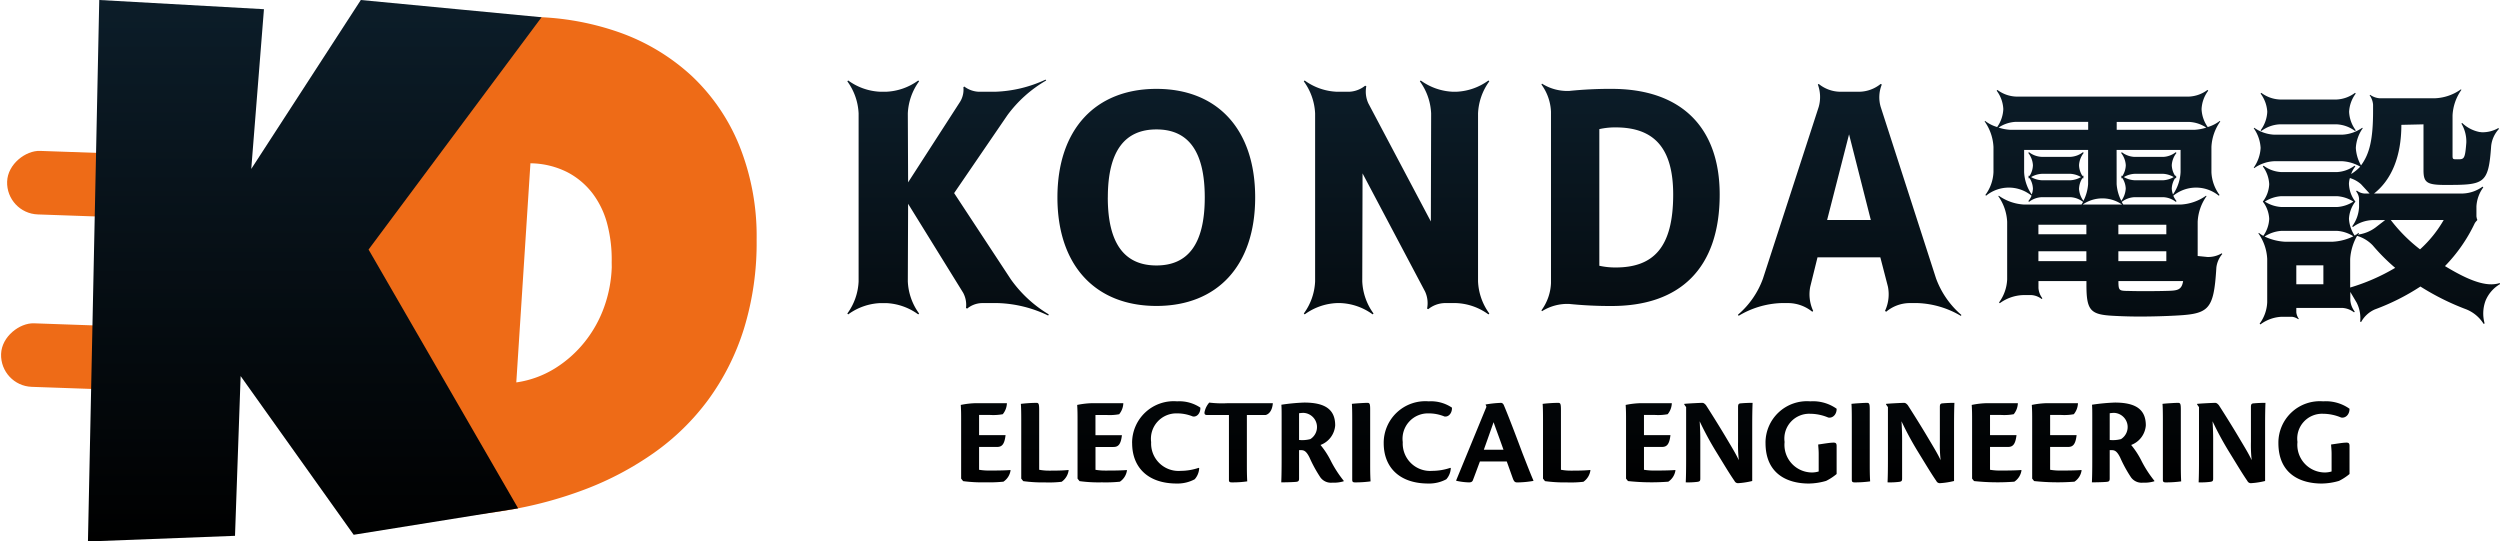
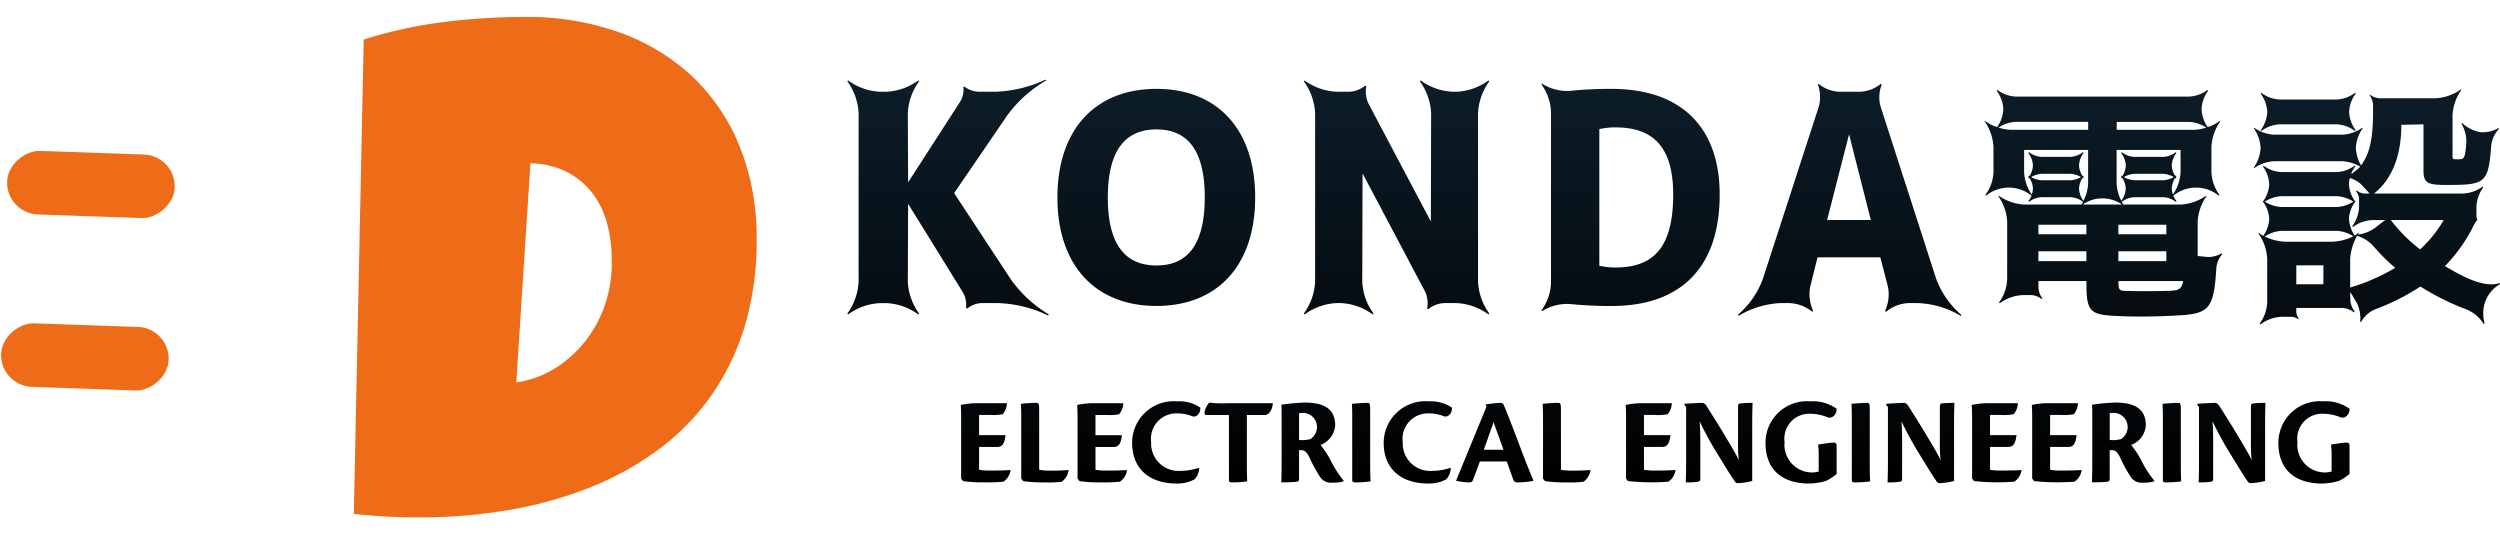
<svg xmlns="http://www.w3.org/2000/svg" width="230.853" height="50" viewBox="0 0 230.853 50">
  <defs>
    <linearGradient id="linear-gradient" x1="0.5" x2="0.5" y2="1" gradientUnits="objectBoundingBox">
      <stop offset="0" stop-color="#0c1d29" />
      <stop offset="1" />
    </linearGradient>
  </defs>
  <g id="グループ_32608" data-name="グループ 32608" transform="translate(-1125.594 -353.885)">
    <path id="合体_34" data-name="合体 34" d="M132.146,33.556a3.826,3.826,0,0,1,4.134-3.847,3.773,3.773,0,0,1,2.433.684c.011.52-.358.892-.776.811a4.349,4.349,0,0,0-1.668-.347,2.292,2.292,0,0,0-2.362,2.606,2.552,2.552,0,0,0,2.514,2.815,2.186,2.186,0,0,0,.637-.093v-1.61c0-.394-.035-.613-.047-.881.441-.056,1.067-.173,1.425-.173.2,0,.278.07.278.314v2.584a4.88,4.88,0,0,1-.973.636,5.9,5.9,0,0,1-1.6.244C134.255,37.3,132.146,36.476,132.146,33.556Zm-47.36,0a3.826,3.826,0,0,1,4.135-3.847,3.771,3.771,0,0,1,2.432.684c.012.52-.359.892-.776.811a4.349,4.349,0,0,0-1.668-.347,2.292,2.292,0,0,0-2.362,2.606,2.552,2.552,0,0,0,2.513,2.815,2.18,2.18,0,0,0,.636-.093v-1.61c0-.394-.034-.613-.046-.881.44-.056,1.066-.173,1.424-.173.2,0,.278.07.278.314v2.584a4.894,4.894,0,0,1-.972.636,5.913,5.913,0,0,1-1.6.244C86.894,37.3,84.787,36.476,84.787,33.556Zm-35.257.022a3.845,3.845,0,0,1,4.159-3.869,3.479,3.479,0,0,1,2.141.58c.035.415-.243.879-.683.822a3.8,3.8,0,0,0-1.458-.289,2.344,2.344,0,0,0-2.4,2.652,2.529,2.529,0,0,0,2.724,2.654,5.254,5.254,0,0,0,1.666-.278l.046.022a1.636,1.636,0,0,1-.415,1.033,3.328,3.328,0,0,1-1.658.393C50.978,37.3,49.53,35.792,49.53,33.578Zm-23.233,0a3.843,3.843,0,0,1,4.157-3.869,3.479,3.479,0,0,1,2.143.58c.034.415-.243.879-.682.822a3.808,3.808,0,0,0-1.46-.289,2.344,2.344,0,0,0-2.4,2.652,2.53,2.53,0,0,0,2.723,2.654,5.25,5.25,0,0,0,1.667-.278l.046.022a1.638,1.638,0,0,1-.415,1.033,3.329,3.329,0,0,1-1.658.393C27.744,37.3,26.3,35.792,26.3,33.578Zm102.988,3.487c-.508-.742-.867-1.355-1.737-2.767a29.042,29.042,0,0,1-1.482-2.747c.07,1.067.057,1.658.057,2.249v3.045c0,.233-.067.268-.276.3a7.026,7.026,0,0,1-1.066.045c.023-.463.034-1.135.034-2.108V30.242L124.64,30v-.056c.255-.035,1.436-.094,1.669-.094.127,0,.219.081.335.209.36.556,1.217,1.911,1.888,3.047.487.821.869,1.435,1.148,2.038a12.618,12.618,0,0,1-.07-1.69V30.22c0-.268.081-.314.266-.326.372-.034.8-.046,1.077-.046-.024.5-.035,1.169-.035,2.132v5.085a7.207,7.207,0,0,1-1.285.2A.353.353,0,0,1,129.284,37.065Zm-28.723,0c-.509-.742-.869-1.355-1.737-2.767a29.135,29.135,0,0,1-1.482-2.747c.069,1.067.057,1.658.057,2.249v3.045c0,.233-.071.268-.279.3a7,7,0,0,1-1.065.045c.022-.463.035-1.135.035-2.108V30.242L95.917,30v-.056c.254-.035,1.437-.094,1.668-.094.128,0,.221.081.336.209.359.556,1.217,1.911,1.888,3.047.487.821.869,1.435,1.146,2.038a12.824,12.824,0,0,1-.07-1.69V30.22c0-.268.082-.314.267-.326.371-.034.8-.046,1.078-.046-.024.5-.035,1.169-.035,2.132v5.085a7.255,7.255,0,0,1-1.287.2A.351.351,0,0,1,100.561,37.065Zm-18.635,0c-.511-.742-.869-1.355-1.738-2.767a29.437,29.437,0,0,1-1.483-2.747c.07,1.067.059,1.658.059,2.249v3.045c0,.233-.071.268-.279.3a7.014,7.014,0,0,1-1.065.045c.022-.463.035-1.135.035-2.108V30.242L77.282,30v-.056c.254-.035,1.436-.094,1.667-.094.128,0,.221.081.337.209.358.556,1.214,1.911,1.888,3.047.485.821.868,1.435,1.146,2.038a12.957,12.957,0,0,1-.07-1.69V30.22c0-.268.082-.314.267-.326.369-.034.8-.046,1.076-.046-.022.5-.035,1.169-.035,2.132v5.085a7.22,7.22,0,0,1-1.285.2A.351.351,0,0,1,81.926,37.065Zm36.612-.335a12.158,12.158,0,0,1-1.008-1.843c-.313-.624-.532-.672-.8-.672h-.162v2.629c0,.233-.082.279-.277.3-.337.034-1.1.045-1.367.045.024-.463.035-1.147.035-2.119V31.192c0-.568,0-.846-.024-1.17a18.269,18.269,0,0,1,2.108-.2c1.982,0,2.861.672,2.861,2.108a2.092,2.092,0,0,1-1.354,1.808,7.7,7.7,0,0,1,.973,1.506,10.561,10.561,0,0,0,1.17,1.8v.046a3.115,3.115,0,0,1-1.054.128A1.2,1.2,0,0,1,118.538,36.73Zm-1.969-5.921v2.467a2.924,2.924,0,0,0,1.042-.08A1.312,1.312,0,0,0,117,30.775,2.732,2.732,0,0,0,116.568,30.809ZM43.682,36.73a12.27,12.27,0,0,1-1.008-1.843c-.313-.624-.532-.672-.8-.672h-.161v2.629c0,.233-.082.279-.278.3-.337.034-1.1.045-1.366.045.021-.463.034-1.147.034-2.119V31.192c0-.568,0-.846-.024-1.17a18.278,18.278,0,0,1,2.108-.2c1.98,0,2.862.672,2.862,2.108a2.093,2.093,0,0,1-1.356,1.808,7.693,7.693,0,0,1,.973,1.506,10.669,10.669,0,0,0,1.17,1.8v.046a3.1,3.1,0,0,1-1.053.128A1.2,1.2,0,0,1,43.682,36.73Zm-1.969-5.921v2.467a2.924,2.924,0,0,0,1.041-.08,1.312,1.312,0,0,0-.613-2.421A2.714,2.714,0,0,0,41.713,30.809Zm79.766,6.152V31.412c0-.775-.012-1.251-.036-1.47.233-.035,1.172-.094,1.437-.094.222,0,.257.116.257.638v5.191c0,.811.021,1.192.032,1.423a10.212,10.212,0,0,1-1.412.093C121.561,37.193,121.48,37.158,121.48,36.961Zm-11.885.117-.184-.233V31.5c0-.557,0-.949-.035-1.459a7.6,7.6,0,0,1,1.506-.163h2.756a1.69,1.69,0,0,1-.382,1.019,4.837,4.837,0,0,1-1.158.07h-1.03v1.865h2.445c-.1.9-.372,1.088-.788,1.088h-1.657v2.108a5.348,5.348,0,0,0,.926.071c.452,0,1.345,0,1.957-.047l.024.022a1.5,1.5,0,0,1-.66,1.054,20.488,20.488,0,0,1-3.718-.056Zm-5.548,0-.184-.233V31.5c0-.557,0-.949-.035-1.459a7.63,7.63,0,0,1,1.506-.163h2.755a1.7,1.7,0,0,1-.381,1.019,4.852,4.852,0,0,1-1.159.07h-1.031v1.865h2.445c-.105.9-.372,1.088-.789,1.088h-1.656v2.108a5.372,5.372,0,0,0,.927.071c.452,0,1.343,0,1.956-.047l.024.022a1.508,1.508,0,0,1-.662,1.054,20.483,20.483,0,0,1-3.718-.056Zm-11.292-.117V31.412c0-.775-.011-1.251-.034-1.47.233-.035,1.169-.094,1.437-.094.219,0,.254.116.254.638v5.191c0,.811.024,1.192.035,1.423a10.2,10.2,0,0,1-1.412.093C92.836,37.193,92.755,37.158,92.755,36.961Zm-20.663.117-.184-.233V31.5c0-.557,0-.949-.035-1.459a7.6,7.6,0,0,1,1.506-.163h2.756a1.681,1.681,0,0,1-.383,1.019,4.83,4.83,0,0,1-1.159.07h-1.03v1.865h2.445c-.1.9-.371,1.088-.788,1.088H73.563v2.108a5.354,5.354,0,0,0,.926.071c.452,0,1.345,0,1.957-.047l.024.022a1.514,1.514,0,0,1-.661,1.054,20.493,20.493,0,0,1-3.719-.056Zm-7.667,0-.184-.233v-5.41c0-.776-.012-1.25-.035-1.493a13.528,13.528,0,0,1,1.436-.094c.221,0,.255.116.255.7v5.479a4.8,4.8,0,0,0,.937.081c.452,0,1.148,0,1.762-.059l.023.023a1.542,1.542,0,0,1-.648,1.065,10.137,10.137,0,0,1-1.507.059A13.575,13.575,0,0,1,64.425,37.078Zm-2.977-.267c-.208-.579-.359-1.008-.556-1.552H58.414c-.208.556-.522,1.413-.66,1.761-.058.115-.151.173-.348.173a5.836,5.836,0,0,1-1.182-.15V37c.581-1.413,2.33-5.665,2.793-6.789L58.936,30a10.288,10.288,0,0,1,1.423-.15c.093,0,.2.059.267.221.544,1.286,1.356,3.464,1.725,4.449.487,1.239.765,1.958,1,2.491v.045a8.959,8.959,0,0,1-1.494.14C61.656,37.193,61.565,37.134,61.448,36.811Zm-2.675-2.63h1.819c-.487-1.378-.8-2.189-.914-2.548C59.433,32.316,59.121,33.219,58.773,34.181Zm-12.15,2.78V31.412c0-.775-.011-1.251-.032-1.47.23-.035,1.168-.094,1.434-.094.221,0,.255.116.255.638v5.191c0,.811.023,1.192.036,1.423a10.24,10.24,0,0,1-1.415.093C46.705,37.193,46.623,37.158,46.623,36.961Zm-11.384.023V30.972H33.223c-.209,0-.3-.093-.209-.394a1.885,1.885,0,0,1,.406-.754,9.466,9.466,0,0,0,1.643.059h4.229c-.059.741-.406,1.03-.671,1.089H36.894v4.714c0,.8.022,1.182.033,1.413a9.27,9.27,0,0,1-1.413.093C35.33,37.193,35.238,37.158,35.238,36.984Zm-13.795.094-.185-.233V31.5c0-.557,0-.949-.034-1.459a7.589,7.589,0,0,1,1.505-.163h2.756A1.68,1.68,0,0,1,25.1,30.9a4.83,4.83,0,0,1-1.158.07h-1.03v1.865h2.443c-.1.9-.37,1.088-.787,1.088H22.915v2.108a5.353,5.353,0,0,0,.926.071c.452,0,1.346,0,1.959-.047l.022.022a1.507,1.507,0,0,1-.658,1.054,13.315,13.315,0,0,1-1.658.059A13.212,13.212,0,0,1,21.444,37.078Zm-5.2,0-.184-.233v-5.41c0-.776-.014-1.25-.036-1.493a13.546,13.546,0,0,1,1.437-.094c.219,0,.255.116.255.7v5.479a4.8,4.8,0,0,0,.938.081c.452,0,1.146,0,1.761-.059l.022.023a1.539,1.539,0,0,1-.648,1.065,10.127,10.127,0,0,1-1.506.059A13.567,13.567,0,0,1,16.244,37.078Zm-5.549,0-.185-.233V31.5c0-.557,0-.949-.034-1.459a7.585,7.585,0,0,1,1.505-.163h2.755a1.683,1.683,0,0,1-.382,1.019,4.832,4.832,0,0,1-1.158.07h-1.03v1.865H14.61c-.1.9-.37,1.088-.787,1.088H12.166v2.108a5.356,5.356,0,0,0,.926.071c.452,0,1.345,0,1.958-.047l.024.022a1.514,1.514,0,0,1-.661,1.054,13.278,13.278,0,0,1-1.656.059A13.241,13.241,0,0,1,10.695,37.078ZM130.413,22.536a3.557,3.557,0,0,0,.7-1.976v-4A4.453,4.453,0,0,0,130.3,14.2l.045-.046a2.3,2.3,0,0,0,.408.273,2.935,2.935,0,0,0,.545-1.569,2.834,2.834,0,0,0-.52-1.5l-.068-.07.022-.022-.022-.022.068-.07a2.836,2.836,0,0,0,.52-1.521,3,3,0,0,0-.589-1.635l.068-.07a3,3,0,0,0,1.636.591h5.134a3.006,3.006,0,0,0,1.636-.591l.069.07a2.2,2.2,0,0,0-.387.7,4.17,4.17,0,0,0,.84-.681,3.8,3.8,0,0,0-1.635-.5h-6.339a3.466,3.466,0,0,0-1.817.637l-.046-.045a3.477,3.477,0,0,0,.636-1.82,3.476,3.476,0,0,0-.636-1.817l.046-.046a3.467,3.467,0,0,0,1.817.638h6.339a3.47,3.47,0,0,0,1.818-.638l.046.046a3.473,3.473,0,0,0-.637,1.817,3.675,3.675,0,0,0,.478,1.614c.794-1.069,1.113-2.408,1.113-5.021V2.313a1.705,1.705,0,0,0-.318-.864l.046-.045a1.72,1.72,0,0,0,.863.318h5.157A4.442,4.442,0,0,0,149,.9l.046.046a4.452,4.452,0,0,0-.819,2.364V6.995c0,.364.024.364.454.364.615,0,.7,0,.818-1.547a3.217,3.217,0,0,0-.453-1.749L149.111,4a3.232,3.232,0,0,0,1.614.841c.069,0,.16.022.249.022a2.922,2.922,0,0,0,1.478-.386l.069.068a2.731,2.731,0,0,0-.729,1.59c-.248,3.544-.635,3.591-4.247,3.591-1.7,0-2-.227-2-1.364V4.131l-2.044.046c0,2.954-.931,5.09-2.521,6.34H149.2a3.272,3.272,0,0,0,1.8-.635l.068.068a3.25,3.25,0,0,0-.635,1.771v.886c0,.045.045.318.09.342l-.046.067a1.244,1.244,0,0,0-.2.249,14.672,14.672,0,0,1-2.75,3.955c1.136.682,2.885,1.682,4.249,1.682a2.468,2.468,0,0,0,.8-.114l.044.09a3.188,3.188,0,0,0-1.34,1.524,3.4,3.4,0,0,0-.091,2.113l-.09.044a3.385,3.385,0,0,0-1.592-1.34,23.112,23.112,0,0,1-4.247-2.112,20.765,20.765,0,0,1-4.2,2.112,2.664,2.664,0,0,0-1.272,1.16l-.091-.022a3.144,3.144,0,0,0-.319-1.751l-.591-1v.749a1.957,1.957,0,0,0,.41,1.068l-.067.068a1.971,1.971,0,0,0-1.069-.408H133.8v.408a1.257,1.257,0,0,0,.227.591l-.045.046a1.232,1.232,0,0,0-.59-.228h-.931a3.543,3.543,0,0,0-1.976.706Zm8.361-5.975V19.2a18.4,18.4,0,0,0,4.157-1.817,17.919,17.919,0,0,1-2.067-2.069,3.241,3.241,0,0,0-1.453-.885A4.973,4.973,0,0,0,138.774,16.562ZM133.8,18.9h2.5v-1.75h-2.5Zm11.428-3.227a11.13,11.13,0,0,0,2.181-2.706h-4.884A14.528,14.528,0,0,0,145.226,15.675Zm-14.357-1.183a5,5,0,0,0,1.839.478h4.476a4.852,4.852,0,0,0,1.886-.5,3.2,3.2,0,0,0-1.5-.5h-5.156A3.2,3.2,0,0,0,130.869,14.493Zm7.791-4.839a2.845,2.845,0,0,0,.523,1.521l.069.07-.022.022.022.022-.069.07a2.843,2.843,0,0,0-.523,1.5,3.13,3.13,0,0,0,.523,1.545c.022-.022.069-.022.091-.044v-.046h.069c.068-.046.136-.114.2-.16l.046.046a.507.507,0,0,0-.089.114,3.473,3.473,0,0,0,1.591-.638l.907-.7h-1.2a3.247,3.247,0,0,0-1.771.638l-.069-.067a3.257,3.257,0,0,0,.635-1.774v-.772a1.234,1.234,0,0,0-.273-.681l.068-.07a1.256,1.256,0,0,0,.7.273h.478l-.794-.863a2.776,2.776,0,0,0-1.023-.568A1.866,1.866,0,0,0,138.66,9.653Zm-7.77,1.613a3.18,3.18,0,0,0,1.523.5h5.156a3.1,3.1,0,0,0,1.5-.5,3.185,3.185,0,0,0-1.523-.5h-5.134A3.172,3.172,0,0,0,130.891,11.267ZM116.874,21.81c-2.068-.113-2.454-.477-2.454-2.84V18.6h-4.43v.638a1.719,1.719,0,0,0,.362.953l-.067.07a1.72,1.72,0,0,0-.932-.363h-.8a3.868,3.868,0,0,0-2.134.75l-.069-.071a3.86,3.86,0,0,0,.75-2.135V13.129a4.446,4.446,0,0,0-.818-2.363l.045-.045a4.447,4.447,0,0,0,2.364.818h5.269a1.334,1.334,0,0,0,.159-.273l-.022.022a2.037,2.037,0,0,0-1.135-.43h-2.681a2.049,2.049,0,0,0-1.158.43l-.07-.067a1.911,1.911,0,0,0,.3-.5,3.318,3.318,0,0,0-4.2,0l-.067-.068a3.8,3.8,0,0,0,.75-2.114V6.222a4.448,4.448,0,0,0-.818-2.362l.044-.046a3.349,3.349,0,0,0,1.115.567,3.1,3.1,0,0,0,.567-1.658,3.061,3.061,0,0,0-.614-1.7l.069-.07a3.077,3.077,0,0,0,1.727.615h15.971a3.06,3.06,0,0,0,1.7-.615l.07.07a3.062,3.062,0,0,0-.615,1.7,3.08,3.08,0,0,0,.57,1.658,3.37,3.37,0,0,0,1.112-.567l.046.046a4.448,4.448,0,0,0-.818,2.362V8.539a3.8,3.8,0,0,0,.75,2.114l-.069.068a3.318,3.318,0,0,0-4.2,0,1.867,1.867,0,0,0,.3.5l-.069.067a2.032,2.032,0,0,0-1.135-.43H118.85a2.051,2.051,0,0,0-1.16.43l-.022-.022a1.391,1.391,0,0,0,.16.273H123.1a4.456,4.456,0,0,0,2.365-.818l.045.045a4.436,4.436,0,0,0-.818,2.363v3.159l.886.09a2.449,2.449,0,0,0,1.34-.341l.045.07a2.345,2.345,0,0,0-.545,1.248c-.248,4.068-.7,4.3-4.157,4.455-.931.046-2.068.069-2.886.069C118.509,21.879,117.714,21.856,116.874,21.81Zm1.294-2.3c.636.022,1.045.022,1.659.022.545,0,1.226,0,2-.022,1-.022,1.386-.067,1.522-.91h-5.975C117.374,19.469,117.442,19.493,118.169,19.515Zm-.8-2.75h4.43v-.909h-4.43Zm-7.383,0h4.43v-.909h-4.43Zm7.383-2.476h4.43V13.4h-4.43Zm-7.383,0h4.43V13.4h-4.43Zm4.09-2.749h3.633a3.19,3.19,0,0,0-3.633,0Zm3.134-1.886a3.962,3.962,0,0,0,.433,1.546,2.136,2.136,0,0,0,.407-1.137,1.906,1.906,0,0,0-.318-.977l-.045.046-.068-.068L117.691,9c-.022-.025-.044-.047-.068-.07l.068-.068.045.046a1.923,1.923,0,0,0,.318-1,2.021,2.021,0,0,0-.432-1.135l.068-.068a2.046,2.046,0,0,0,1.16.431h2.681a2.027,2.027,0,0,0,1.135-.431l.069.068A2.015,2.015,0,0,0,122.3,7.9a1.912,1.912,0,0,0,.319,1l.044-.046.069.068-.069.07c.023.022.046.043.069.067l-.069.068-.044-.046a1.9,1.9,0,0,0-.319.977,1.666,1.666,0,0,0,.113.546,3.953,3.953,0,0,0,.7-2.069V6.495h-5.907Zm-3.477.409a2.121,2.121,0,0,0,.41,1.137,3.954,3.954,0,0,0,.432-1.546V6.495h-5.908V8.539a3.946,3.946,0,0,0,.7,2.069,1.635,1.635,0,0,0,.113-.546,1.923,1.923,0,0,0-.316-.977l-.046.046-.07-.068.07-.067c-.022-.025-.047-.047-.07-.07l.07-.068.046.046a1.939,1.939,0,0,0,.316-1,2.03,2.03,0,0,0-.432-1.135l.07-.068a2.043,2.043,0,0,0,1.158.431h2.681A2.032,2.032,0,0,0,114.1,6.7l.069.068a2.021,2.021,0,0,0-.432,1.135,1.944,1.944,0,0,0,.318,1l.046-.046.069.068L114.1,9c.022.022.046.043.069.067l-.069.068-.046-.046A1.928,1.928,0,0,0,113.738,10.062ZM117.874,9a2.232,2.232,0,0,0,.977.294h2.681A2.236,2.236,0,0,0,122.484,9a2.2,2.2,0,0,0-.953-.3H118.85A2.2,2.2,0,0,0,117.874,9Zm-8.565,0a2.239,2.239,0,0,0,.977.294h2.681A2.239,2.239,0,0,0,113.921,9a2.2,2.2,0,0,0-.955-.3h-2.681A2.2,2.2,0,0,0,109.308,9Zm7.906-4.363h7.156a4.29,4.29,0,0,0,1.114-.205,3.085,3.085,0,0,0-1.591-.524h-6.679Zm-10.905-.205a4.29,4.29,0,0,0,1.113.205h7.157V3.9h-6.657A3.1,3.1,0,0,0,106.309,4.427ZM98.867,20.637H98.01a3.418,3.418,0,0,0-2.084.8l-.106-.079a3.623,3.623,0,0,0,.267-2.248l-.7-2.7h-5.8l-.668,2.7a3.633,3.633,0,0,0,.267,2.248l-.081.079a3.569,3.569,0,0,0-2.137-.8H86.2a8.179,8.179,0,0,0-3.9,1.177l-.055-.107a7.914,7.914,0,0,0,2.3-3.316L89.7,2.513A3.346,3.346,0,0,0,89.619.454L89.7.4a3.21,3.21,0,0,0,1.923.72h1.872A3.22,3.22,0,0,0,95.419.4l.107.053a3.125,3.125,0,0,0-.107,2.059l5.106,15.825a8.15,8.15,0,0,0,2.352,3.4l-.056.08A8.4,8.4,0,0,0,98.867,20.637Zm-8.394-7.672H94.51L92.5,5.052ZM13.925,20.637H12.4a2.239,2.239,0,0,0-1.336.509l-.107-.055a2.341,2.341,0,0,0-.267-1.416L5.612,11.467l-.027,7.166A5.416,5.416,0,0,0,6.627,21.6l-.08.081a5.4,5.4,0,0,0-2.966-1.043H3.046A5.415,5.415,0,0,0,.078,21.68L0,21.6a5.415,5.415,0,0,0,1.041-2.966V3.127A5.423,5.423,0,0,0,0,.16L.078.08A5.42,5.42,0,0,0,3.046,1.121h.534A5.409,5.409,0,0,0,6.547.08l.08.079A5.424,5.424,0,0,0,5.585,3.127l.027,6.361,4.811-7.458A2.155,2.155,0,0,0,10.717.7L10.8.64a2.4,2.4,0,0,0,1.309.481h1.551A11.9,11.9,0,0,0,18.308,0l.055.08a11.684,11.684,0,0,0-3.583,3.207L9.862,10.48,15.1,18.446a11.564,11.564,0,0,0,3.5,3.234l-.053.106A11.42,11.42,0,0,0,13.925,20.637Zm42.31,0H55.113a2.527,2.527,0,0,0-1.471.562l-.107-.053a2.572,2.572,0,0,0-.187-1.577L47.576,8.66l-.027,9.972a5.421,5.421,0,0,0,1.04,2.966l-.079.081a5.4,5.4,0,0,0-2.967-1.043H45.2a5.408,5.408,0,0,0-2.967,1.043l-.081-.081a5.4,5.4,0,0,0,1.043-2.966V3.127A5.409,5.409,0,0,0,42.148.16L42.229.08A5.413,5.413,0,0,0,45.2,1.121h1.151A2.521,2.521,0,0,0,47.816.562l.107.053a2.586,2.586,0,0,0,.187,1.577L53.883,13.1l.026-9.971A5.423,5.423,0,0,0,52.868.16L52.948.08a5.407,5.407,0,0,0,2.966,1.041h.321A5.4,5.4,0,0,0,59.2.08l.081.079a5.423,5.423,0,0,0-1.041,2.968V18.633A5.415,5.415,0,0,0,59.282,21.6l-.081.081A5.4,5.4,0,0,0,56.235,20.637Zm7.859.669a4.572,4.572,0,0,0,.882-2.514V2.966A4.576,4.576,0,0,0,64.094.454l.053-.081a4.351,4.351,0,0,0,2.538.67,37.01,37.01,0,0,1,3.9-.188c6.361,0,9.969,3.5,9.969,9.758,0,6.843-3.688,10.292-9.969,10.292a37.233,37.233,0,0,1-3.9-.187,4.367,4.367,0,0,0-2.538.668ZM69.44,4.572V17.189a6.817,6.817,0,0,0,1.5.159c3.5,0,5.32-1.843,5.32-6.735,0-4.333-1.791-6.2-5.32-6.2A6.672,6.672,0,0,0,69.44,4.572ZM19.4,10.88C19.4,4.572,22.932.855,28.545.855S37.66,4.572,37.66,10.88,34.157,20.9,28.545,20.9,19.4,17.189,19.4,10.88Zm4.651,0c0,4.411,1.656,6.282,4.491,6.282s4.463-1.871,4.463-6.282S31.378,4.6,28.545,4.6,24.055,6.469,24.055,10.88Zm113.493-6.75h-5.271a3.066,3.066,0,0,0-1.7.615l-.068-.067a3.091,3.091,0,0,0,.613-1.706A3.076,3.076,0,0,0,130.5,1.29l.068-.068a3.066,3.066,0,0,0,1.7.615h5.271a3.061,3.061,0,0,0,1.682-.615l.067.068a3.066,3.066,0,0,0-.613,1.682,3.081,3.081,0,0,0,.613,1.706l-.067.067A3.061,3.061,0,0,0,137.548,4.131Z" transform="translate(1203.838 361.236)" fill="url(#linear-gradient)" />
    <g id="グループ_32573" data-name="グループ 32573" transform="translate(1125.594 353.885)">
      <g id="グループ_32572" data-name="グループ 32572" transform="matrix(0.999, 0.035, -0.035, 0.999, 0.761, 13.831)">
        <rect id="長方形_26830" data-name="長方形 26830" width="5.872" height="15.491" rx="2.936" transform="translate(15.491 0) rotate(90)" fill="#ee6b17" />
        <rect id="長方形_26831" data-name="長方形 26831" width="5.872" height="15.491" rx="2.936" transform="translate(15.491 15.937) rotate(90)" fill="#ee6b17" />
      </g>
      <g id="グループ_32571" data-name="グループ 32571" transform="translate(8.121)">
        <path id="パス_50616" data-name="パス 50616" d="M39.784-62.876a26.972,26.972,0,0,1-1.175,8.241,22.422,22.422,0,0,1-3.28,6.527A21.908,21.908,0,0,1,30.32-43.2a28.674,28.674,0,0,1-6.364,3.378A37.476,37.476,0,0,1,16.6-37.86a49.679,49.679,0,0,1-8.012.636q-1.534,0-3-.082t-3-.245l.914-43.8a41.048,41.048,0,0,1,7.392-1.616,61.122,61.122,0,0,1,7.555-.473,25.28,25.28,0,0,1,8.584,1.4,19.369,19.369,0,0,1,6.756,4.047A18.236,18.236,0,0,1,38.2-71.525,22.407,22.407,0,0,1,39.784-62.876ZM26.4-60.787a12.947,12.947,0,0,0-.375-3.394A8.1,8.1,0,0,0,24.69-67.07a7,7,0,0,0-2.366-2.023,7.731,7.731,0,0,0-3.427-.832L17.591-49.691a9.25,9.25,0,0,0,3.557-1.289,10.8,10.8,0,0,0,2.758-2.448,11.184,11.184,0,0,0,1.8-3.231,12.068,12.068,0,0,0,.7-3.672Z" transform="translate(21.963 85.004)" fill="#ee6b17" />
-         <path id="パス_50617" data-name="パス 50617" d="M44.407-84.657,28.433-63.208l13.813,23.9-15.188,2.44L16.619-51.524,16.1-36.772,2.52-36.25l1.044-50,15.209.849L17.6-70.649l10.117-15.6Z" transform="translate(-2.52 86.25)" fill="url(#linear-gradient)" />
      </g>
    </g>
  </g>
</svg>